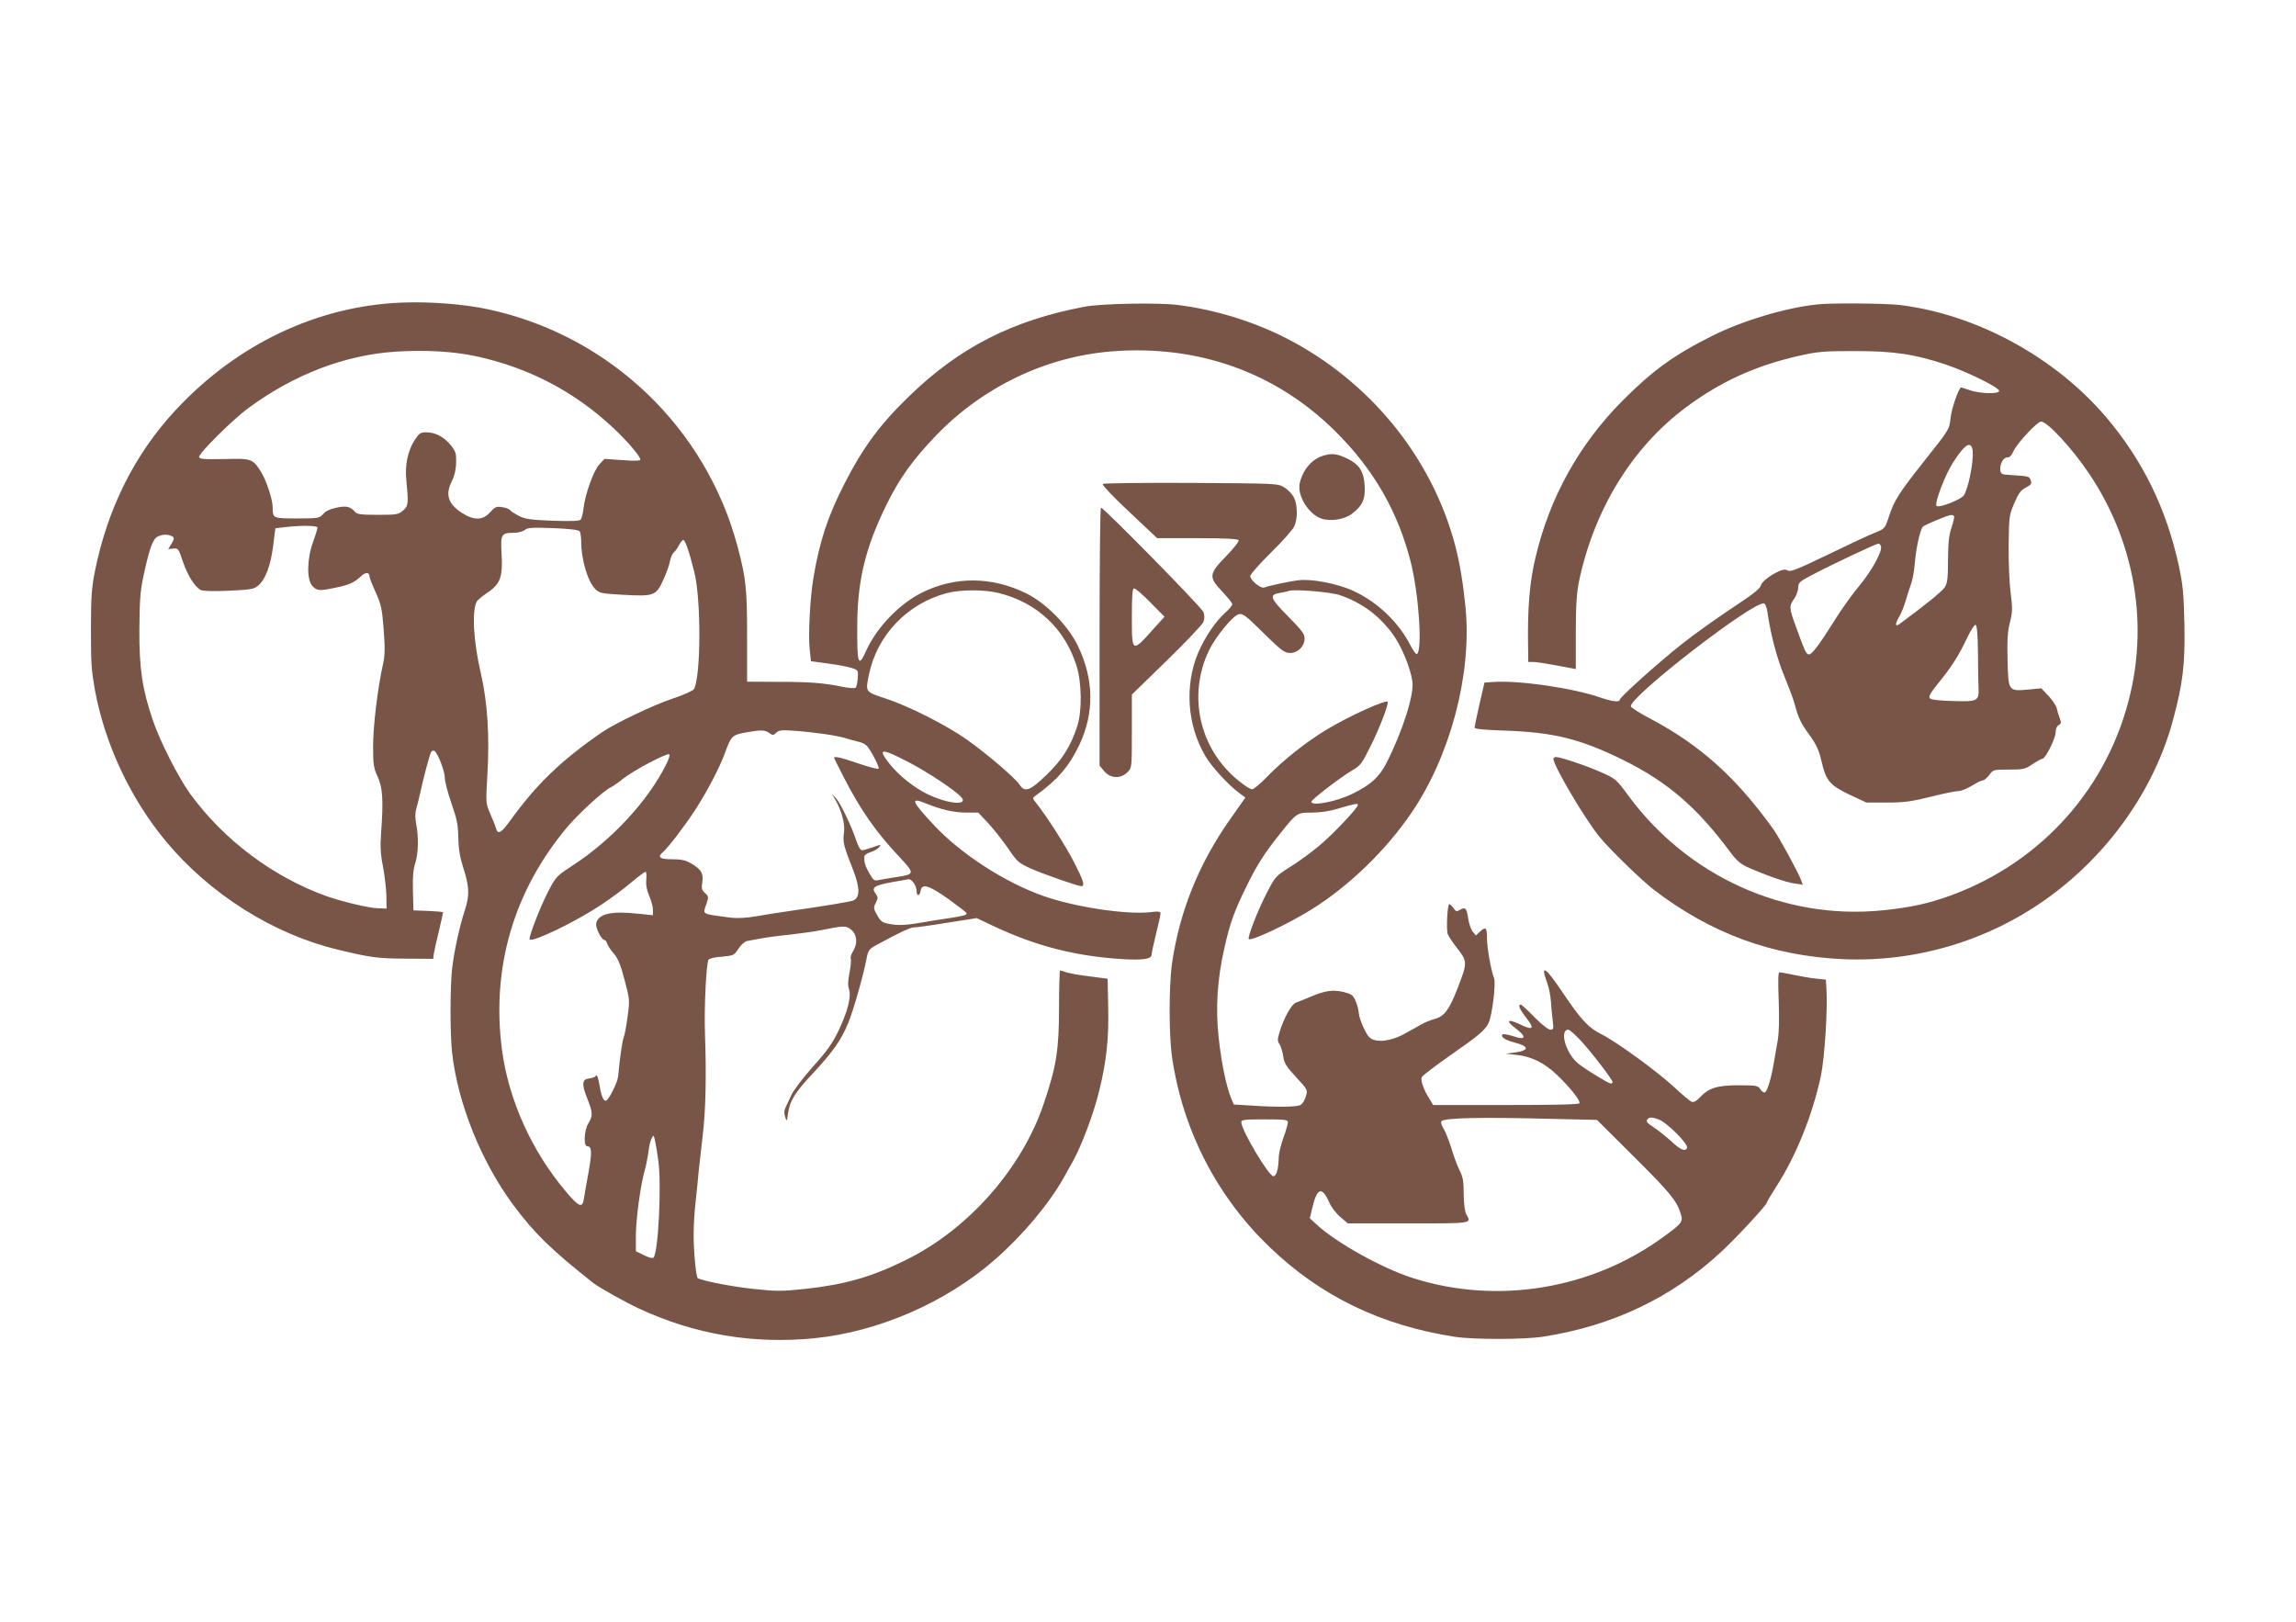
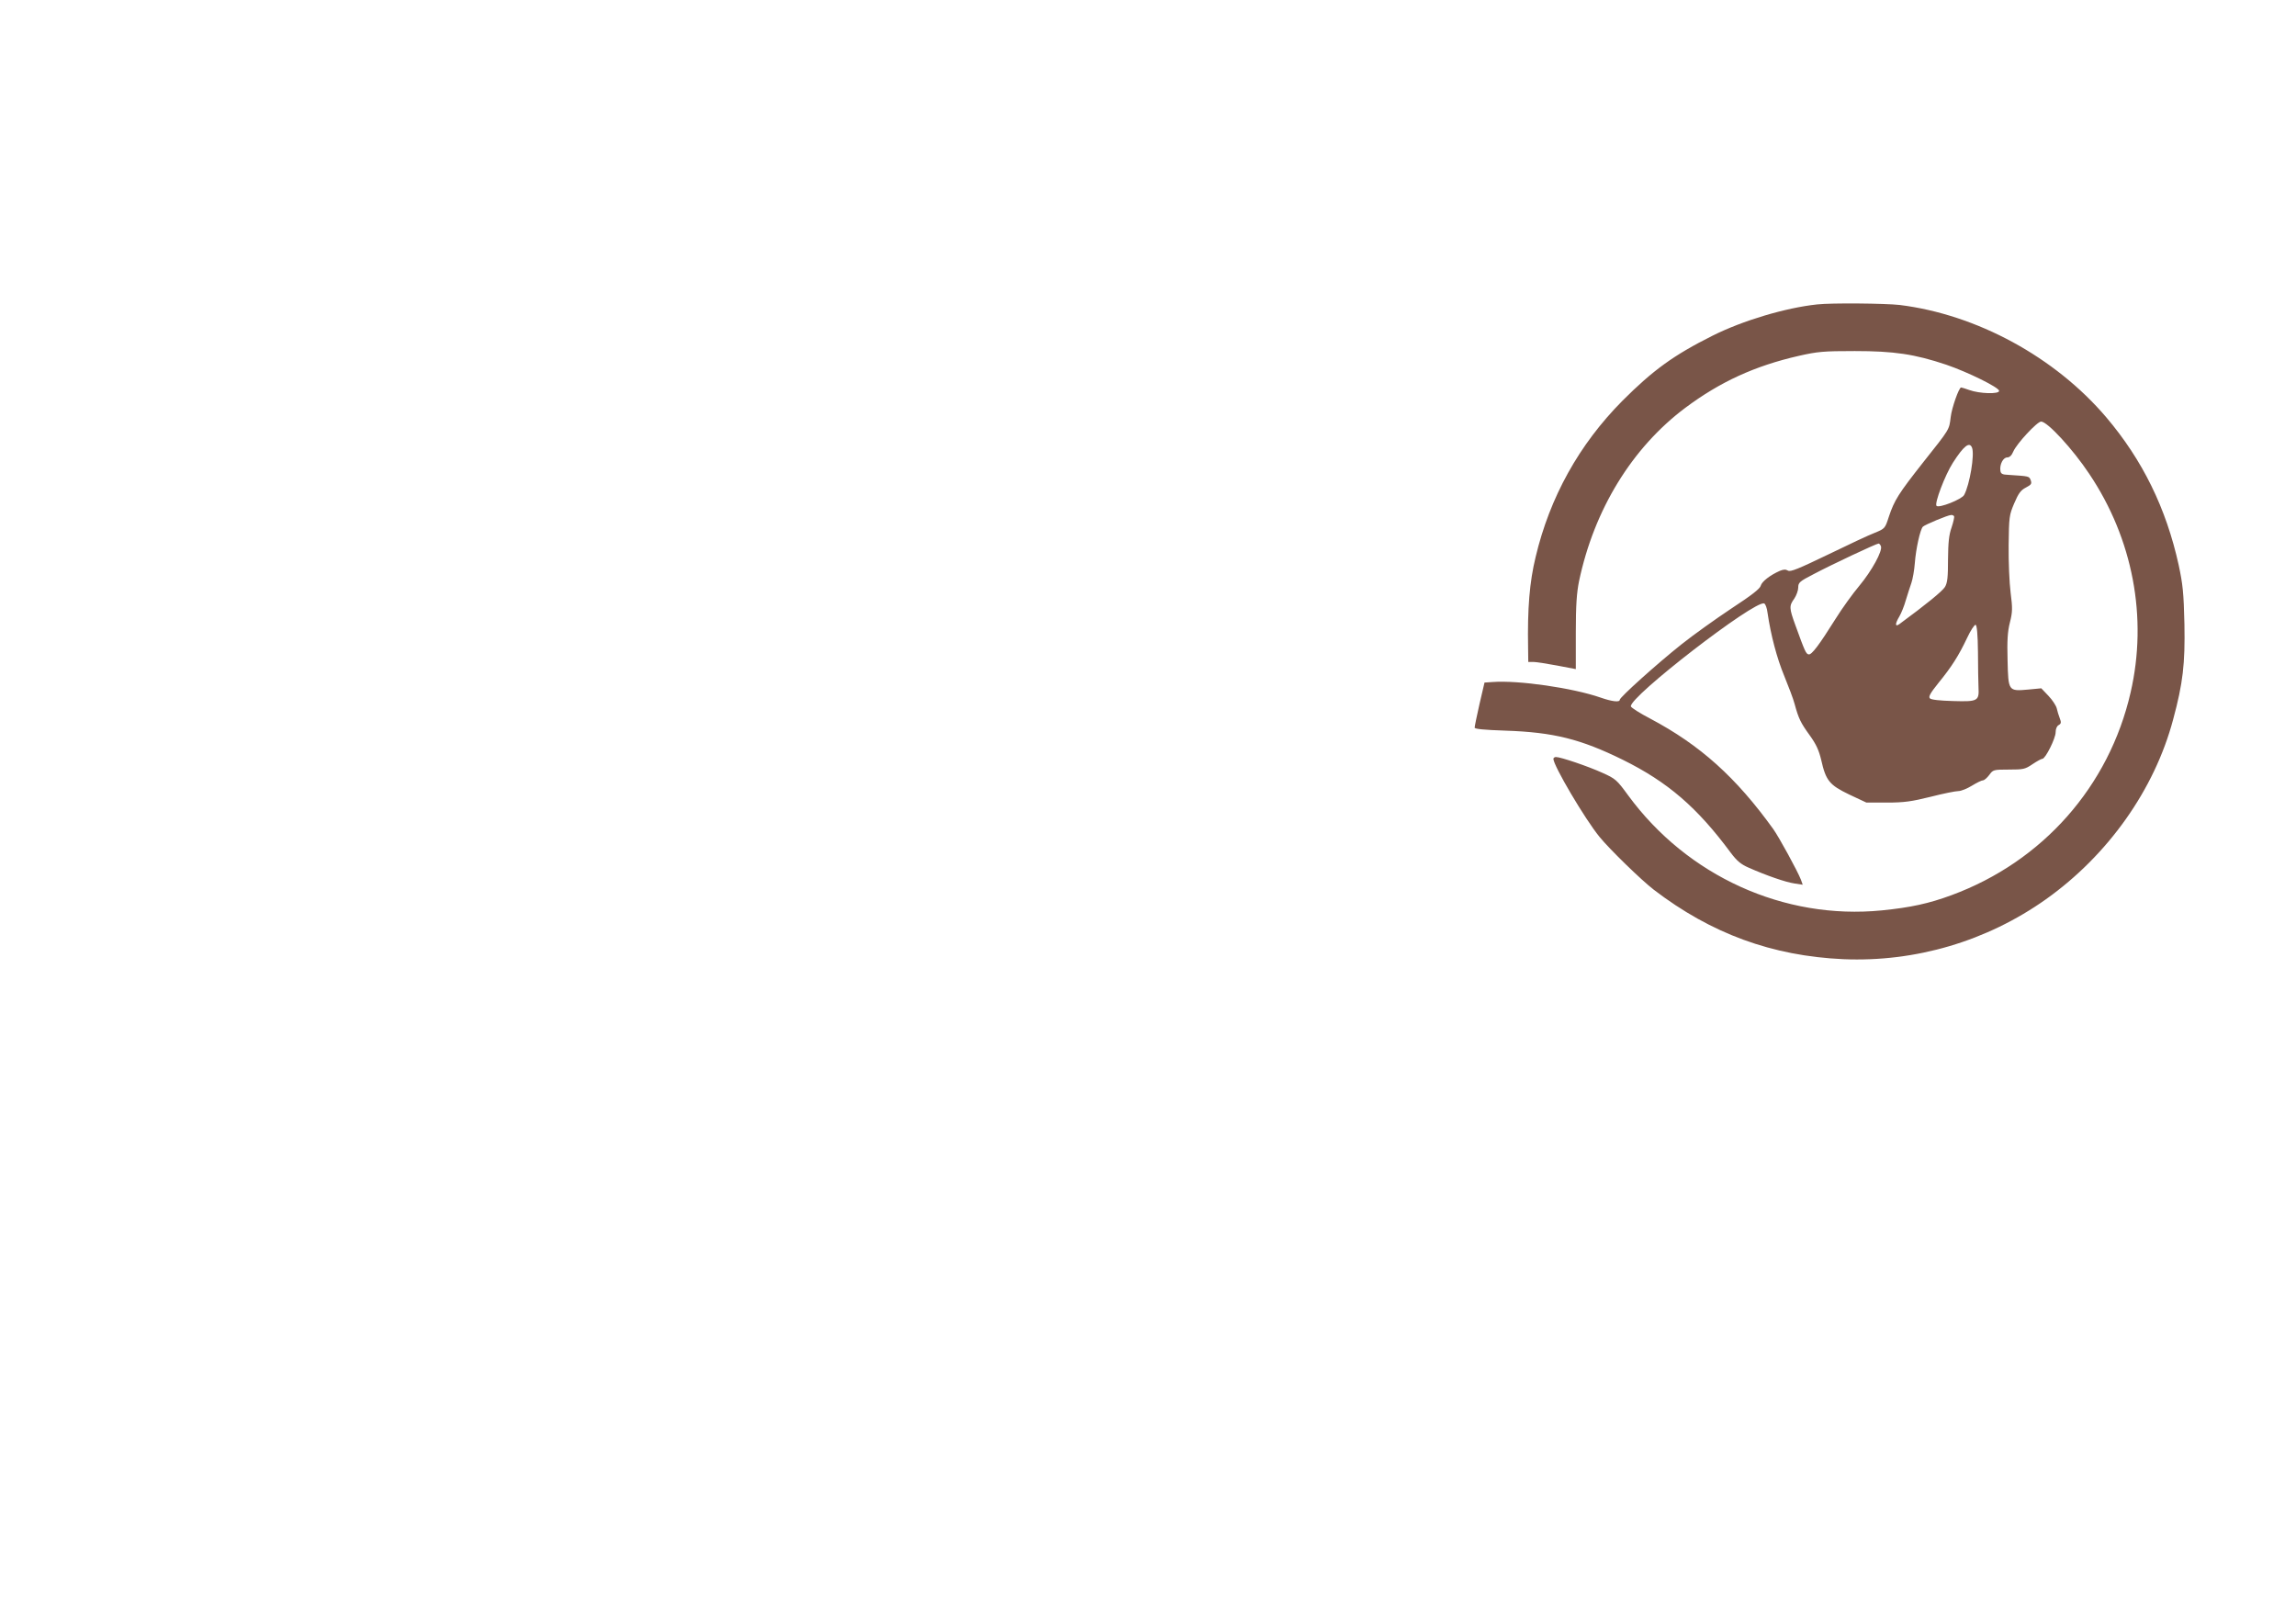
<svg xmlns="http://www.w3.org/2000/svg" version="1.0" width="1280pt" height="904pt" viewBox="0 0 1280 904" preserveAspectRatio="xMidYMid meet">
  <g transform="translate(0,904) scale(0.1,-0.1)" fill="#795548" stroke="none">
-     <path d="M2235 7353 c-469 -20 -914 -232 -1255 -598 -229 -246 -380 -548 -451 -900 -18 -91 -22 -145 -22 -315 0 -201 2 -229 21 -340 55 -304 197 -609 397 -850 246 -295 597 -517 959 -604 182 -44 219 -49 376 -50 l155 -1 3 25 c2 14 14 71 28 126 13 56 24 104 24 108 0 3 -37 6 -82 8 l-83 3 -3 109 c-2 79 2 122 13 154 17 52 20 145 5 220 -6 32 -6 62 1 84 5 18 16 62 24 98 19 87 51 205 59 219 4 6 12 8 18 5 19 -12 58 -114 58 -151 0 -20 17 -84 37 -142 31 -88 37 -121 38 -191 1 -61 9 -108 27 -165 35 -108 37 -156 9 -240 -31 -97 -61 -235 -71 -330 -11 -103 -11 -357 0 -460 31 -282 161 -608 340 -850 116 -157 214 -253 450 -439 31 -24 177 -106 253 -141 310 -144 636 -199 978 -165 356 36 732 199 1004 437 155 135 300 308 383 454 10 19 33 59 50 89 51 91 120 273 151 403 40 166 53 284 49 467 l-3 154 -99 13 c-54 6 -112 17 -129 22 -16 6 -33 11 -37 11 -3 0 -6 -91 -6 -202 0 -240 -14 -331 -86 -543 -123 -362 -422 -700 -770 -870 -191 -94 -338 -136 -559 -160 -132 -14 -160 -14 -290 0 -121 13 -285 45 -309 60 -10 6 -24 157 -23 250 0 44 5 127 12 185 6 58 14 130 16 160 3 30 13 118 22 195 17 143 22 334 13 575 -5 139 7 390 20 410 4 7 38 15 75 17 64 6 68 7 92 45 14 21 35 40 47 42 12 2 46 9 76 14 30 6 105 16 165 22 61 7 139 18 175 25 125 26 138 26 167 1 32 -28 35 -78 8 -120 -9 -14 -15 -32 -12 -40 3 -8 0 -43 -7 -78 -9 -44 -10 -72 -3 -92 14 -41 -7 -124 -58 -231 -34 -71 -65 -115 -143 -201 -54 -61 -109 -133 -121 -160 -13 -27 -27 -59 -33 -71 -7 -14 -7 -31 -1 -49 9 -28 10 -27 16 19 10 71 38 116 141 226 109 117 156 184 195 279 29 70 82 258 101 353 10 53 14 58 58 82 129 70 187 97 206 97 12 0 95 11 186 26 l165 26 95 -45 c231 -109 450 -166 707 -183 120 -8 173 -1 173 24 0 9 12 62 25 117 14 55 25 106 25 113 0 11 -13 13 -57 7 -133 -15 -425 29 -598 91 -215 76 -460 235 -610 396 -125 134 -133 156 -42 119 85 -35 157 -51 226 -51 l65 0 58 -62 c32 -35 81 -98 110 -140 48 -71 57 -79 123 -109 72 -32 264 -99 284 -99 21 0 11 32 -41 133 -47 92 -152 256 -211 330 -22 28 -22 29 -2 43 119 85 185 162 241 279 86 180 83 369 -7 555 -56 115 -179 239 -289 293 -190 93 -394 95 -577 5 -128 -63 -255 -194 -315 -327 -42 -95 -50 -74 -49 131 0 258 44 441 161 680 73 150 149 256 280 392 261 270 610 437 975 467 483 39 919 -117 1250 -446 213 -211 349 -448 420 -729 45 -180 66 -492 34 -512 -5 -2 -19 17 -33 43 -66 132 -185 246 -319 308 -90 42 -236 70 -311 60 -55 -7 -161 -30 -187 -40 -20 -8 -79 40 -79 64 0 9 52 68 116 131 64 63 123 129 130 147 19 43 18 117 -2 159 -9 18 -33 44 -53 56 -36 23 -37 23 -520 26 -271 1 -488 -1 -493 -6 -5 -5 57 -71 147 -155 l156 -147 224 0 c148 0 226 -4 230 -11 4 -6 -27 -46 -69 -89 -98 -100 -99 -117 -21 -199 30 -32 55 -63 55 -69 0 -7 -18 -29 -41 -49 -54 -49 -113 -137 -149 -221 -77 -182 -62 -405 40 -577 36 -61 128 -161 189 -206 l34 -25 -81 -115 c-178 -251 -286 -519 -328 -809 -18 -128 -18 -405 1 -530 61 -404 249 -769 542 -1051 285 -274 620 -437 1033 -501 106 -16 388 -16 495 1 386 60 716 218 990 472 88 82 255 262 255 275 0 4 23 43 52 88 112 175 201 396 249 616 21 102 39 372 31 492 l-3 47 -57 6 c-31 3 -87 13 -124 21 -37 8 -72 14 -78 14 -7 0 -8 -48 -4 -156 4 -99 2 -179 -5 -222 -7 -37 -16 -94 -22 -127 -16 -93 -38 -165 -52 -165 -7 0 -18 9 -25 20 -11 18 -23 20 -120 20 -120 0 -166 -15 -216 -68 -18 -20 -34 -28 -45 -24 -9 3 -53 40 -98 82 -95 88 -320 252 -406 295 -72 36 -113 80 -216 233 -96 144 -126 162 -85 51 9 -24 18 -69 20 -99 2 -30 6 -79 10 -107 6 -48 5 -53 -13 -53 -12 0 -49 30 -89 70 -37 39 -72 70 -76 70 -17 0 -6 -27 27 -69 53 -67 44 -78 -34 -40 -67 32 -79 19 -21 -24 64 -48 56 -68 -15 -43 -26 8 -52 13 -57 10 -17 -11 12 -32 60 -44 87 -22 91 -45 9 -57 l-52 -7 62 -7 c80 -8 154 -45 223 -111 75 -72 133 -145 125 -158 -4 -7 -141 -10 -410 -10 l-405 0 -23 38 c-30 47 -48 98 -41 117 3 8 76 64 162 124 155 108 189 136 210 177 20 39 43 221 31 252 -17 43 -39 169 -39 221 0 60 -7 67 -38 39 l-24 -23 -18 22 c-10 13 -21 45 -25 73 -8 57 -16 66 -46 48 -18 -11 -23 -10 -36 10 -9 12 -19 22 -23 22 -11 0 -18 -141 -9 -167 4 -12 29 -49 55 -82 55 -71 55 -78 0 -220 -46 -119 -74 -157 -127 -171 -22 -6 -55 -19 -72 -29 -18 -10 -57 -32 -88 -49 -64 -37 -131 -52 -176 -40 -25 7 -37 19 -59 64 -15 31 -28 70 -29 87 -1 18 -9 48 -18 68 -14 32 -23 38 -67 49 -59 14 -103 8 -185 -27 -33 -14 -70 -29 -82 -33 -24 -10 -67 -88 -89 -162 -13 -41 -13 -51 0 -70 7 -13 17 -43 20 -68 6 -38 18 -57 72 -115 65 -70 65 -70 54 -107 -6 -21 -19 -42 -30 -48 -21 -11 -130 -13 -274 -3 l-98 6 -14 34 c-27 64 -55 199 -70 338 -18 168 -8 327 33 505 30 135 55 202 121 337 61 124 100 185 187 294 95 119 95 119 179 119 43 0 99 8 141 21 102 30 115 32 115 22 0 -17 -137 -162 -216 -228 -43 -36 -116 -90 -162 -118 -81 -51 -83 -54 -131 -147 -49 -95 -108 -246 -99 -255 13 -13 221 85 351 166 205 128 410 325 553 534 217 315 339 771 305 1139 -14 145 -32 255 -60 361 -132 491 -477 912 -941 1150 -185 94 -397 159 -604 185 -112 14 -427 8 -521 -10 -401 -76 -697 -227 -977 -499 -160 -154 -258 -287 -359 -485 -93 -181 -140 -323 -174 -526 -19 -111 -30 -319 -21 -401 l7 -65 96 -13 c53 -7 113 -18 132 -25 35 -11 36 -13 33 -56 -2 -25 -7 -49 -11 -53 -5 -5 -35 -3 -67 3 -110 23 -189 29 -364 29 l-175 1 0 252 c0 267 -6 322 -52 497 -176 667 -714 1180 -1388 1326 -136 30 -334 45 -490 38z m424 -300 c288 -63 542 -195 756 -395 80 -74 155 -162 155 -180 0 -7 -34 -8 -100 -3 l-100 7 -28 -30 c-33 -35 -80 -167 -89 -246 -3 -28 -10 -56 -15 -62 -6 -9 -52 -10 -156 -7 -120 5 -154 9 -187 26 -22 11 -44 25 -50 32 -5 7 -26 15 -46 18 -32 5 -40 1 -67 -29 -40 -45 -88 -46 -154 -5 -81 52 -98 104 -57 183 13 26 21 62 22 99 1 50 -2 62 -29 96 -37 47 -87 73 -137 73 -34 0 -40 -5 -67 -46 -37 -59 -53 -138 -45 -217 13 -134 12 -147 -18 -173 -26 -22 -36 -24 -141 -24 -91 0 -116 3 -126 16 -26 30 -49 36 -104 24 -34 -7 -61 -19 -74 -35 -21 -24 -27 -25 -146 -25 -136 0 -136 0 -136 64 0 41 -36 150 -65 196 -47 73 -51 75 -206 71 -116 -2 -139 0 -139 12 0 22 185 206 273 271 256 189 541 298 827 316 165 10 322 1 449 -27z m-889 -954 c0 -6 -11 -43 -25 -81 -34 -94 -36 -211 -3 -245 25 -27 40 -28 129 -9 75 15 103 28 141 63 26 25 48 24 48 -1 0 -8 16 -48 35 -89 30 -68 35 -90 44 -207 8 -104 7 -145 -4 -193 -30 -135 -55 -346 -55 -457 0 -102 3 -121 25 -169 28 -60 33 -128 20 -309 -6 -80 -4 -122 10 -192 9 -48 18 -121 19 -162 l1 -73 -52 2 c-51 2 -195 37 -282 67 -298 107 -572 312 -761 571 -65 90 -169 294 -208 410 -59 174 -76 287 -75 505 1 154 5 215 21 290 31 147 51 208 75 225 24 17 65 19 87 5 13 -8 12 -13 -3 -40 l-19 -31 28 3 c27 3 30 -1 54 -74 27 -77 66 -140 99 -157 11 -6 73 -8 156 -4 124 6 140 8 165 29 40 34 69 112 83 222 l12 97 50 6 c92 11 185 10 185 -2z m1462 -21 c4 -7 8 -31 8 -54 0 -104 37 -227 79 -268 24 -23 35 -25 158 -32 170 -9 181 -5 221 84 17 37 34 84 37 104 4 21 14 43 22 49 8 7 21 25 29 41 8 15 19 28 23 28 11 0 33 -64 62 -180 38 -153 37 -578 -2 -651 -4 -9 -58 -33 -118 -53 -104 -34 -326 -140 -395 -188 -228 -157 -366 -290 -515 -497 -47 -65 -66 -75 -76 -38 -3 12 -18 48 -32 81 -25 58 -25 60 -16 215 13 215 1 406 -36 566 -42 179 -51 350 -23 402 5 9 34 32 63 52 69 46 83 87 75 218 -6 105 -1 113 71 113 22 0 48 7 59 16 16 13 42 14 158 10 96 -4 142 -10 148 -18z m2337 -344 c214 -54 368 -199 433 -407 29 -93 31 -254 3 -337 -36 -110 -83 -185 -171 -270 -92 -89 -121 -99 -150 -54 -26 38 -176 167 -291 249 -114 81 -324 188 -453 230 -117 39 -116 36 -96 132 44 221 214 399 436 457 75 20 209 20 289 0z m1902 -12 c122 -43 212 -109 290 -212 50 -67 100 -186 113 -268 11 -73 -55 -280 -146 -458 -40 -76 -84 -117 -184 -167 -91 -46 -242 -75 -232 -44 6 15 168 139 229 174 42 24 53 38 98 130 51 100 105 242 97 251 -13 12 -219 -82 -340 -155 -117 -71 -243 -171 -333 -264 -36 -38 -74 -69 -83 -69 -9 0 -43 21 -75 48 -218 175 -286 475 -165 726 36 76 133 194 166 202 22 6 40 -8 138 -105 100 -98 117 -111 148 -111 44 0 81 37 81 81 0 25 -16 46 -93 124 -101 102 -107 120 -43 130 21 4 43 8 48 11 29 11 234 -6 286 -24z m-3183 -768 c20 -14 24 -14 39 1 13 14 30 16 92 12 116 -8 241 -26 291 -41 25 -8 59 -17 76 -21 18 -3 38 -14 47 -23 25 -29 72 -121 65 -127 -4 -4 -54 9 -112 29 -100 34 -136 42 -136 31 0 -2 25 -52 55 -110 94 -183 179 -304 310 -443 86 -92 85 -96 -16 -111 -35 -5 -78 -13 -95 -16 -30 -7 -34 -4 -57 36 -24 41 -31 66 -28 96 0 6 16 17 35 23 19 6 40 18 46 26 15 18 13 18 -40 -1 -23 -8 -48 -15 -55 -15 -8 0 -21 24 -31 53 -25 78 -88 209 -113 237 l-23 25 20 -35 c36 -63 54 -136 47 -184 -8 -49 -1 -74 52 -208 38 -99 38 -152 -1 -168 -18 -7 -142 -28 -371 -61 -38 -5 -112 -17 -163 -26 -58 -10 -112 -13 -145 -9 -173 23 -160 16 -138 79 12 36 12 40 -9 59 -18 16 -20 27 -15 58 8 50 -5 73 -59 105 -34 20 -56 25 -109 25 -70 0 -85 12 -50 41 28 24 119 143 176 230 70 108 138 238 168 320 34 95 41 102 112 115 90 16 110 16 135 -2z m780 -164 c109 -57 263 -160 292 -195 39 -47 -74 -37 -185 16 -77 36 -163 105 -215 170 -71 90 -50 91 108 9z m-1355 -13 c-103 -205 -302 -419 -521 -562 -89 -58 -93 -62 -136 -145 -47 -91 -111 -258 -103 -267 17 -17 257 99 397 192 52 35 128 90 167 124 40 34 77 61 82 61 5 0 6 -19 4 -42 -3 -30 2 -58 16 -91 12 -27 21 -62 21 -79 l0 -30 -77 8 c-154 17 -226 1 -239 -52 -6 -24 29 -94 46 -94 5 0 12 -9 15 -21 4 -11 20 -36 37 -55 23 -26 38 -62 60 -147 29 -109 29 -114 17 -202 -6 -49 -16 -101 -21 -115 -9 -22 -22 -114 -32 -220 -3 -33 -47 -123 -66 -135 -12 -8 -27 22 -35 70 -10 61 -17 79 -24 67 -3 -6 -20 -12 -36 -14 -41 -4 -43 -31 -11 -112 31 -77 32 -96 6 -138 -24 -40 -28 -128 -6 -128 26 0 27 -33 7 -145 -11 -60 -23 -127 -26 -148 -8 -53 -27 -46 -98 38 -193 227 -323 516 -359 797 -59 456 67 883 364 1237 63 75 206 206 243 222 11 5 43 27 70 49 58 46 242 143 256 135 5 -4 -3 -29 -18 -58z m1381 -659 c9 -12 16 -33 16 -45 0 -30 18 -30 22 0 6 44 46 33 153 -43 55 -40 101 -75 103 -80 4 -11 -15 -16 -108 -30 -41 -6 -97 -15 -125 -20 -96 -17 -140 -20 -189 -12 -40 6 -53 13 -68 37 -30 50 -30 53 -15 83 12 25 12 32 0 48 -27 36 -12 47 82 65 50 9 95 17 102 18 6 0 19 -9 27 -21z m3715 -875 c59 -63 181 -221 181 -235 0 -4 -4 -8 -10 -8 -13 0 -135 75 -180 110 -70 55 -109 190 -56 190 6 0 35 -26 65 -57z m-164 -440 l258 -6 202 -201 c202 -201 241 -247 264 -319 16 -47 9 -56 -94 -131 -401 -294 -930 -381 -1400 -230 -170 54 -426 197 -534 297 l-39 36 13 54 c27 116 54 126 95 35 11 -26 39 -63 62 -82 l42 -36 338 0 c362 0 352 -1 323 50 -9 16 -14 56 -15 113 0 72 -4 96 -24 135 -13 26 -33 81 -45 122 -13 41 -32 90 -43 108 -12 19 -17 37 -12 42 20 19 220 23 609 13z m601 -3 c50 -19 171 -141 159 -161 -12 -19 -38 -8 -88 39 -29 26 -71 60 -94 75 -42 27 -50 37 -36 50 9 10 27 9 59 -3z m-2066 -16 c0 -9 -11 -48 -25 -86 -14 -38 -26 -88 -26 -111 -2 -64 -12 -101 -29 -104 -24 -5 -180 257 -180 302 0 13 20 15 130 15 113 0 130 -2 130 -16z m-3510 -214 c19 -134 0 -514 -27 -541 -5 -5 -28 1 -53 14 l-45 22 0 90 c1 94 25 274 49 360 8 28 17 74 21 104 3 30 11 64 18 75 10 20 11 20 18 -9 4 -16 13 -68 19 -115z" />
    <path d="M10130 7343 c-177 -19 -414 -90 -582 -174 -218 -109 -333 -193 -503 -363 -242 -244 -405 -538 -484 -871 -34 -139 -46 -288 -42 -507 l1 -78 28 0 c15 0 74 -9 132 -20 58 -11 105 -20 105 -20 0 0 0 91 0 202 0 156 5 223 18 288 84 399 295 744 593 967 193 144 386 233 631 289 106 24 138 27 313 27 219 0 334 -17 510 -76 120 -41 295 -127 295 -146 0 -19 -109 -16 -167 5 -22 8 -42 14 -45 14 -12 0 -52 -113 -58 -165 -9 -72 -3 -63 -154 -253 -137 -174 -160 -210 -191 -303 -21 -65 -22 -66 -78 -89 -32 -12 -149 -67 -262 -122 -164 -79 -208 -97 -222 -89 -13 8 -25 7 -45 -1 -55 -24 -101 -60 -107 -83 -4 -17 -52 -54 -165 -128 -87 -58 -212 -147 -277 -199 -136 -108 -344 -295 -344 -309 0 -15 -43 -10 -106 12 -155 54 -459 98 -604 87 l-44 -3 -28 -120 c-15 -66 -27 -125 -27 -131 -1 -8 54 -13 172 -17 268 -9 419 -47 653 -162 251 -124 415 -265 603 -519 34 -45 56 -64 100 -83 97 -43 206 -81 255 -88 l46 -7 -10 28 c-18 47 -122 237 -154 282 -208 289 -407 468 -686 616 -58 30 -106 61 -108 68 -11 52 691 594 743 574 7 -2 16 -26 19 -53 18 -123 52 -252 93 -351 24 -59 51 -129 58 -157 22 -81 34 -105 84 -174 36 -50 51 -83 64 -137 26 -116 46 -140 156 -193 l96 -45 115 0 c95 0 137 6 242 32 70 18 140 32 155 32 16 0 50 14 76 30 26 16 54 30 62 30 7 0 23 14 35 30 21 29 23 30 109 30 81 0 91 2 132 30 24 16 49 30 55 30 17 0 74 114 74 148 0 19 7 35 17 40 14 8 15 15 6 38 -6 16 -14 41 -17 56 -4 15 -24 46 -46 69 l-40 42 -73 -7 c-111 -10 -111 -9 -115 164 -3 108 0 159 13 210 15 59 15 80 4 166 -7 55 -12 173 -11 264 2 159 3 168 31 234 24 56 36 73 65 88 30 16 34 21 27 41 -9 23 -7 22 -126 30 -32 1 -41 6 -43 23 -5 34 15 74 38 74 13 0 25 11 34 33 19 44 133 167 155 167 35 0 177 -154 268 -291 244 -363 327 -802 231 -1219 -120 -524 -491 -943 -998 -1130 -127 -47 -229 -69 -389 -85 -545 -54 -1084 191 -1414 641 -63 86 -70 93 -144 126 -79 36 -232 88 -259 88 -7 0 -14 -5 -14 -10 0 -38 176 -336 257 -435 57 -70 234 -242 303 -295 320 -245 660 -369 1056 -387 403 -17 800 100 1130 334 346 246 605 611 709 1002 55 203 67 311 63 531 -4 176 -9 222 -32 330 -70 318 -202 586 -404 824 -286 336 -722 573 -1152 626 -79 9 -381 12 -460 3z m864 -799 c15 -38 -13 -206 -44 -263 -12 -24 -140 -75 -154 -61 -13 13 47 171 91 240 61 95 93 120 107 84z m-100 -382 c2 -4 -4 -32 -14 -62 -15 -42 -19 -84 -20 -178 0 -100 -3 -130 -17 -154 -15 -24 -103 -96 -254 -207 -25 -18 -25 1 0 43 10 17 27 58 36 91 10 33 24 76 31 96 7 20 16 70 19 110 6 80 30 188 45 203 11 11 140 65 157 65 6 1 14 -2 17 -7z m-408 -167 c10 -26 -51 -137 -120 -220 -37 -44 -97 -127 -133 -185 -93 -148 -133 -201 -150 -198 -15 3 -21 17 -74 163 -35 96 -35 108 -6 148 12 18 22 46 22 62 0 27 7 34 85 74 102 54 351 171 363 171 4 0 10 -7 13 -15z m541 -591 c0 -82 2 -170 3 -196 4 -76 -4 -80 -141 -76 -73 2 -123 7 -130 15 -9 9 2 29 47 85 75 92 113 152 160 251 20 43 42 76 48 74 7 -3 12 -53 13 -153z" />
-     <path d="M7378 6500 c-64 -19 -114 -77 -132 -153 -16 -68 49 -174 121 -198 52 -17 128 -5 170 27 58 44 75 80 71 154 -4 82 -31 123 -102 156 -53 25 -82 28 -128 14z" />
-     <path d="M6130 5491 l0 -719 26 -31 c34 -41 92 -44 129 -6 25 24 25 25 25 229 l0 204 194 189 c107 104 199 201 205 216 7 18 7 36 0 55 -9 26 -556 582 -571 582 -5 0 -8 -324 -8 -719z m284 190 l78 -79 -57 -63 c-125 -140 -125 -140 -125 61 0 123 3 160 13 160 7 0 48 -35 91 -79z" />
  </g>
</svg>